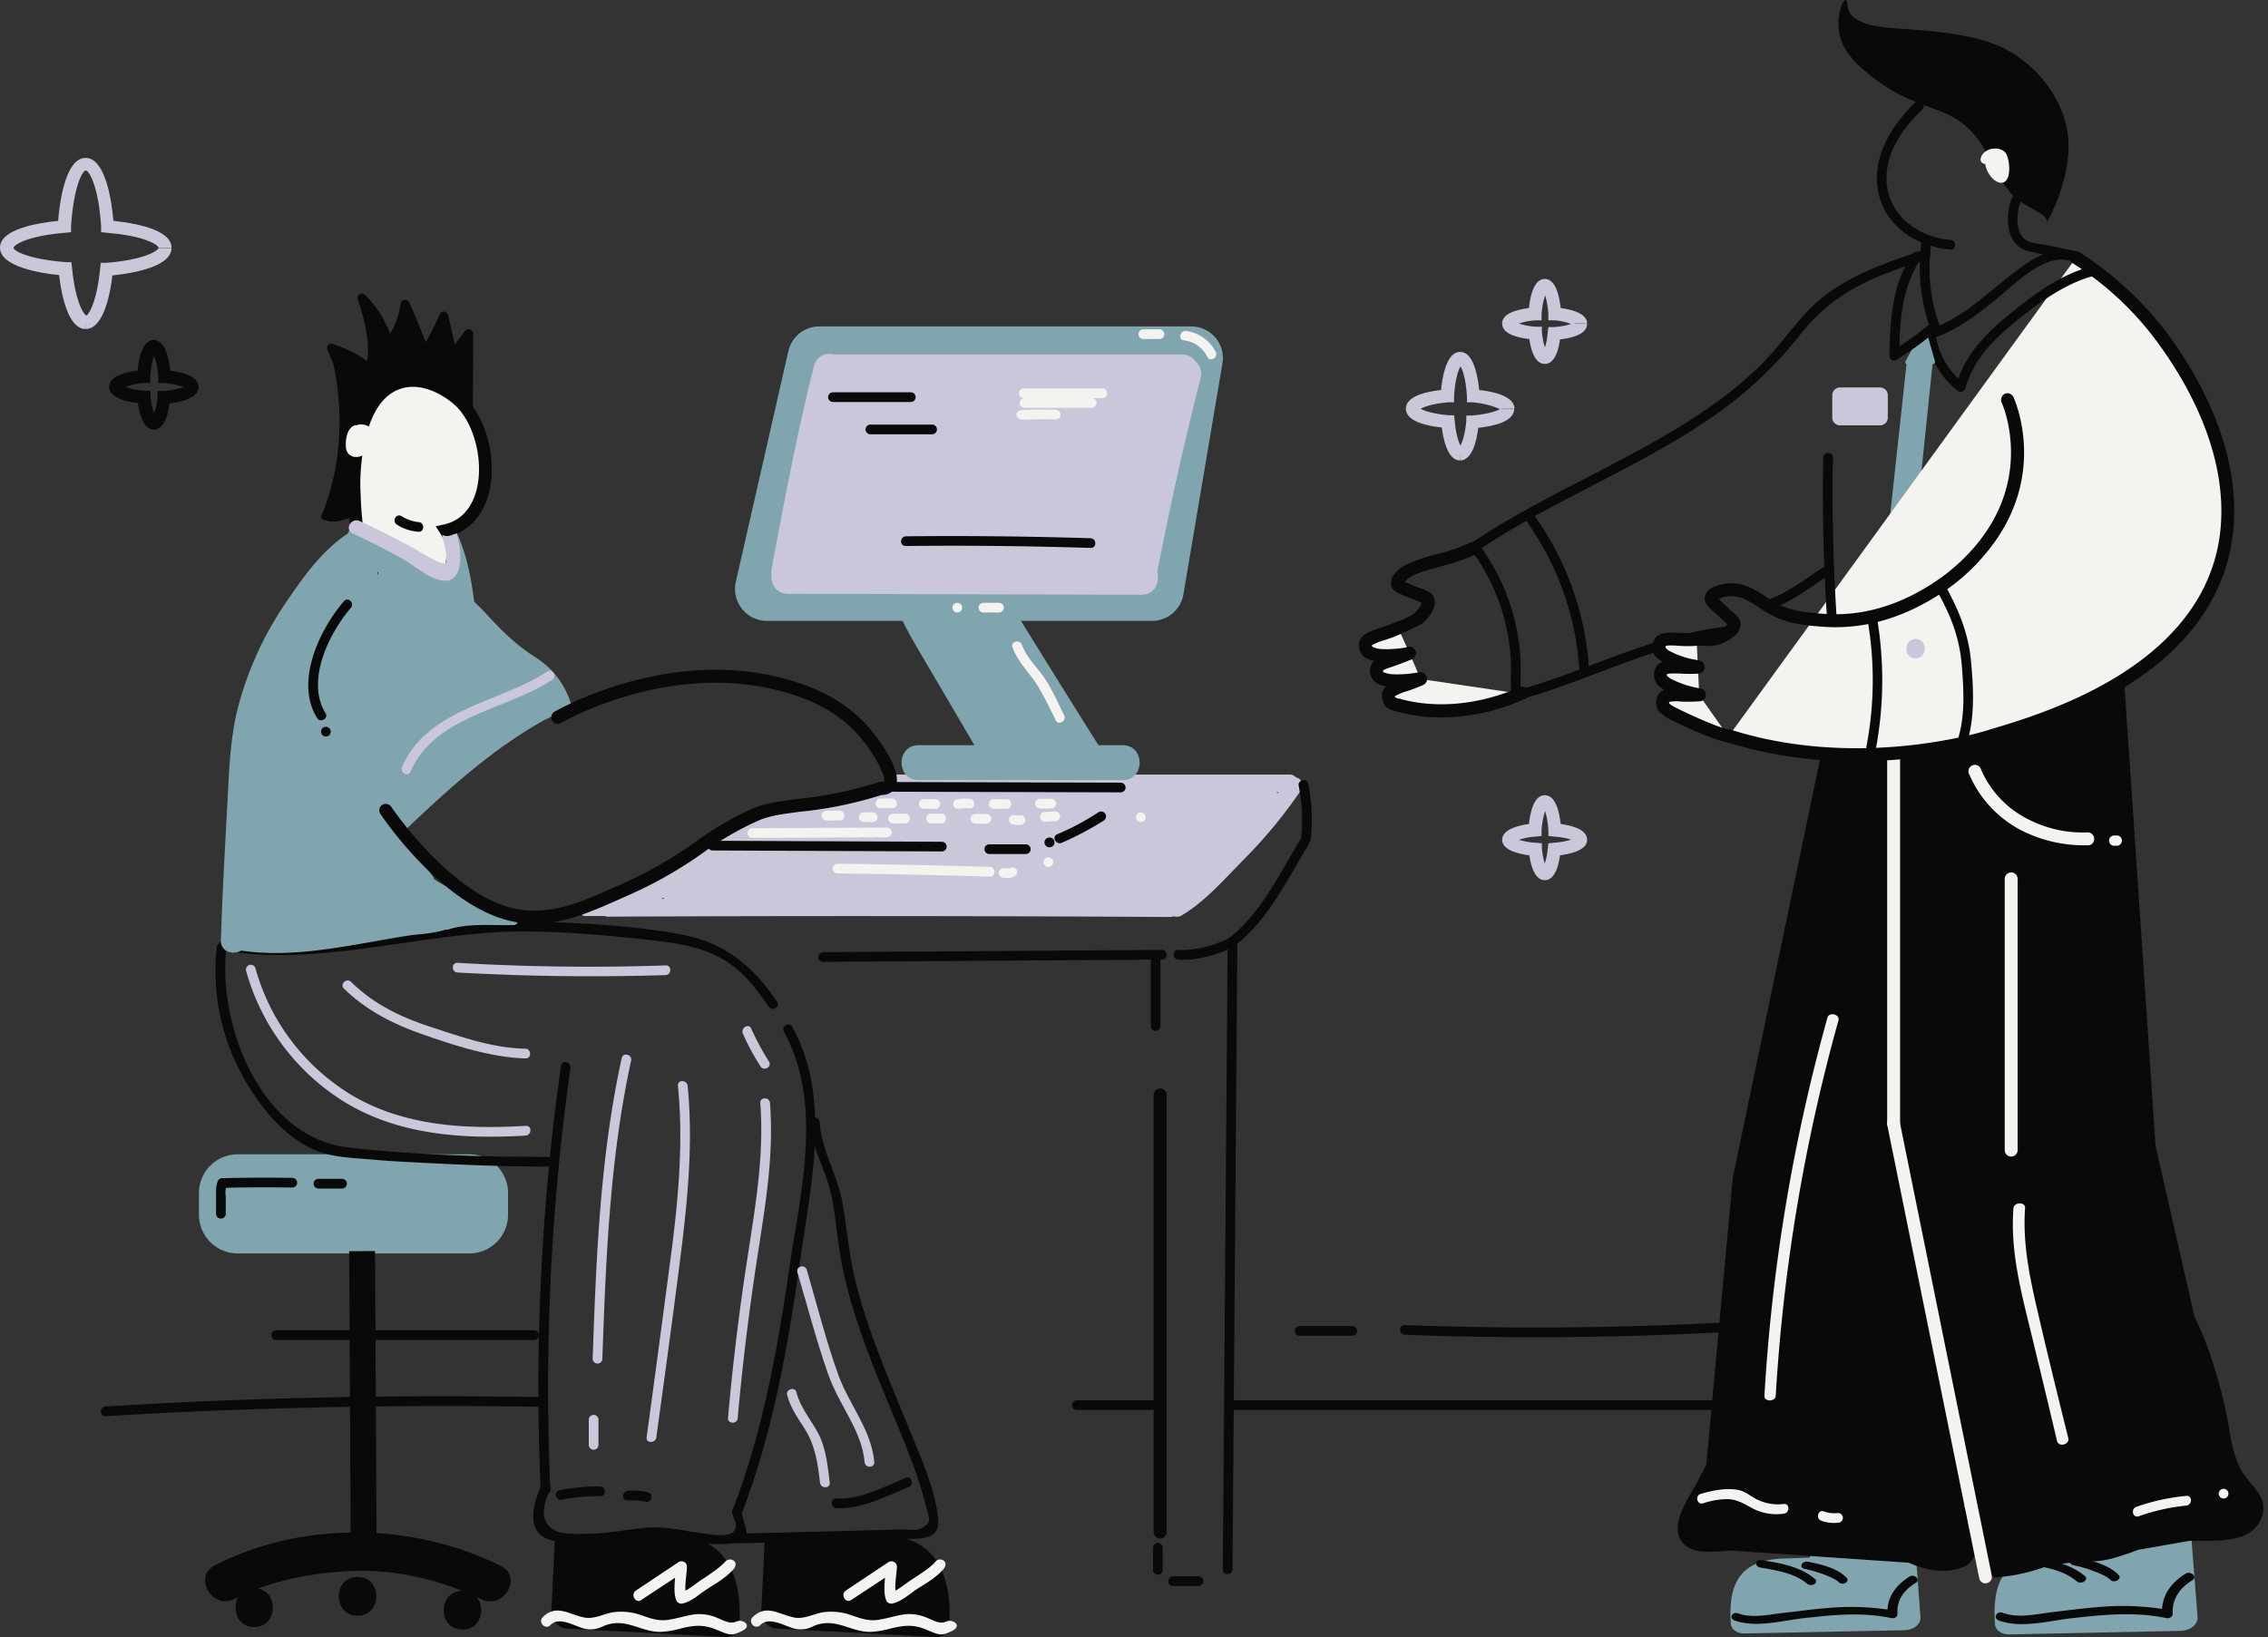
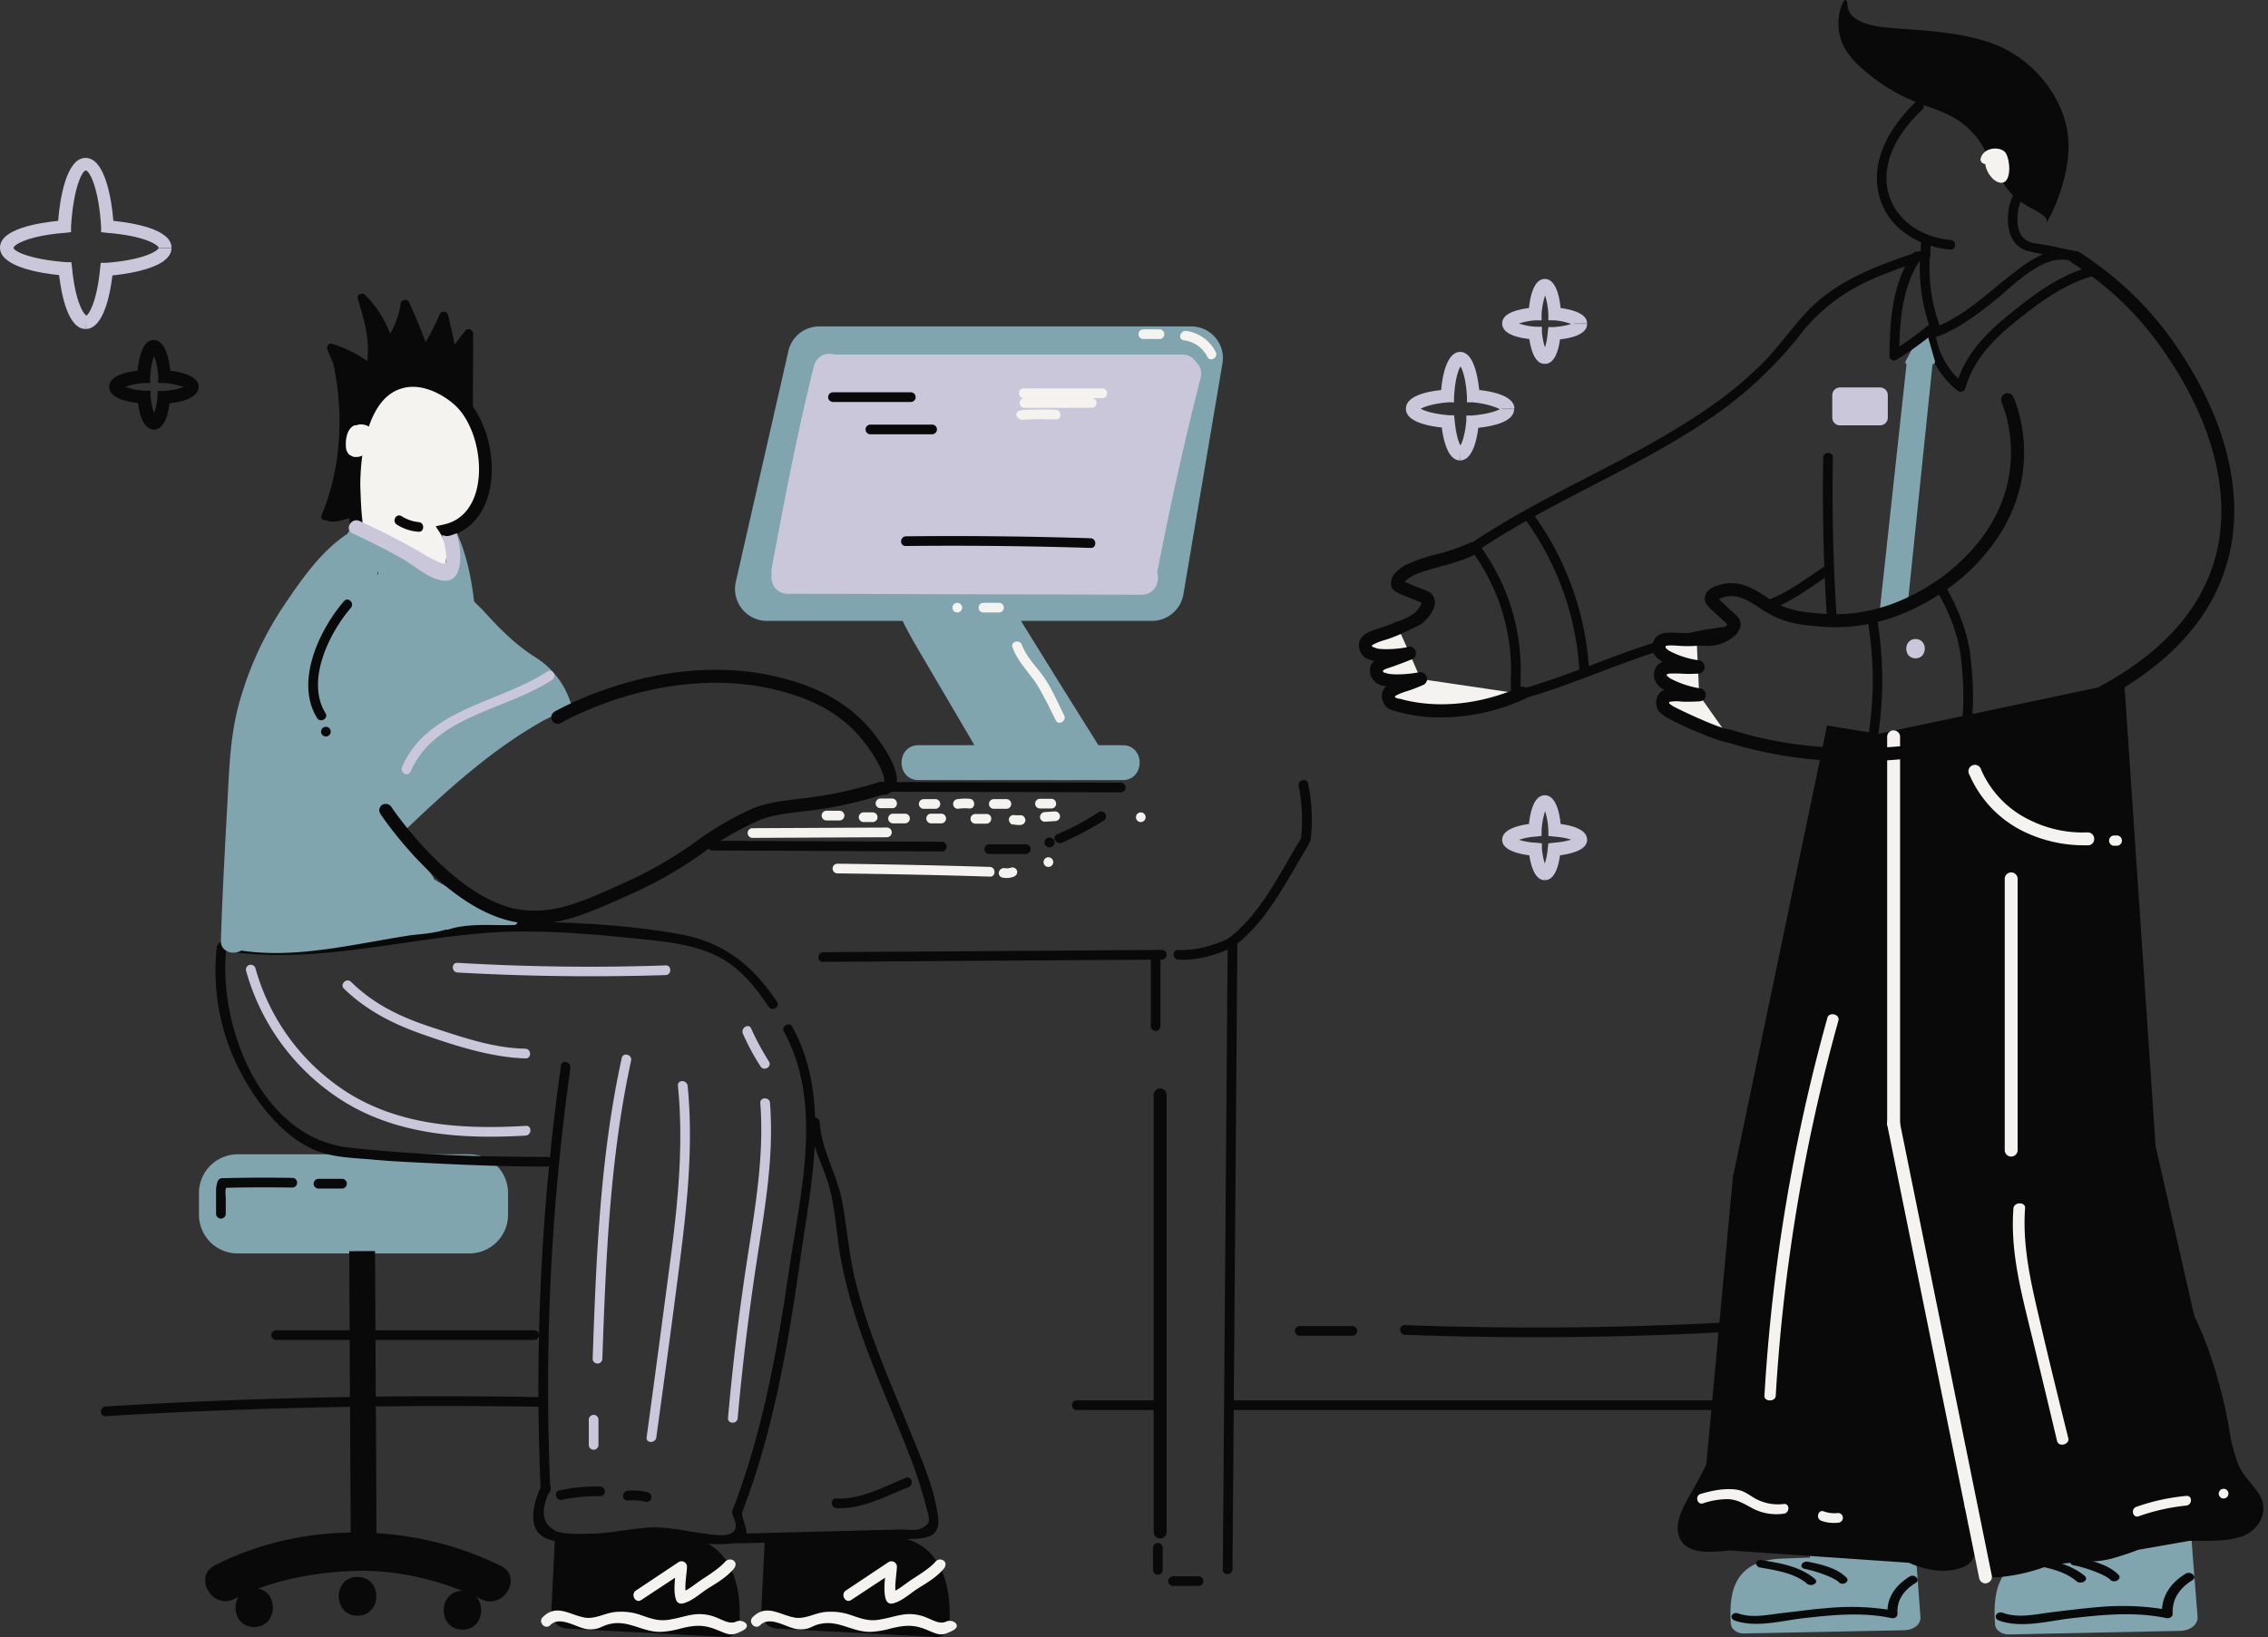
<svg xmlns="http://www.w3.org/2000/svg" width="277" height="200" fill="none">
  <rect width="100%" height="100%" fill="#333333" stroke="none" />
  <path d="M217.864 190.409l3.196-.118-.198-2.682 12.939-.276.197 2.721.552 7.495c.079.868-.789 1.578-1.933 1.618l-19.565.394c-.868.039-1.578-.473-1.657-1.144-.316-4.339.671-7.889 6.469-8.008z" fill="#80A5AE" />
  <path d="M212.302 197.115c1.775.631 3.787.118 5.641-.079s3.314-.434 4.971-.552a30.743 30.743 0 017.613.158c.079-1.578.986-2.959 2.682-4.024.592-.394 1.381.355.789.75-1.578.946-2.367 2.248-2.248 3.787 0 .394-.355.631-.829.512-3.589-.749-7.219-.355-10.769.04-2.603.315-5.72 1.183-8.284.276-.749-.276-.315-1.144.434-.868zm8.56-6.311c1.736.355 3.511.789 4.655 1.933.473.473-.474 1.065-.947.552-.473-.513-2.603-1.302-4.142-1.617-.789-.158-.355-1.026.434-.868zm-5.72-.197c2.407.355 4.813.828 6.509 2.288.552.473-.394 1.026-.947.592-1.459-1.263-3.629-1.618-5.68-1.973-.789-.118-.67-1.065.118-.907z" fill="#090909" />
  <path d="M250.566 189.936l3.432-.158-.237-2.84 13.806-.316.197 2.88.632 8.008c.078.946-.868 1.696-2.091 1.735l-20.867.434c-.947.04-1.736-.513-1.776-1.223-.355-4.654.711-8.402 6.904-8.52z" fill="#80A5AE" />
  <path d="M244.609 197.036c1.933.71 4.063.158 6.035-.079 1.973-.236 3.511-.434 5.326-.592a32.665 32.665 0 018.086.198c.119-1.696 1.065-3.195 2.88-4.3.631-.394 1.499.394.828.789-1.657 1.026-2.485 2.406-2.406 4.063.039.394-.355.671-.868.552-3.826-.789-7.692-.394-11.518.04-2.762.315-6.075 1.262-8.836.276-.75-.276-.316-1.223.473-.947zm9.152-6.706c1.854.355 3.747.829 4.97 2.052.513.512-.513 1.144-1.026.591-.512-.552-2.8-1.42-4.418-1.735-.828-.158-.355-1.065.474-.908zm-6.114-.236c2.603.433 5.128.907 6.982 2.445.552.513-.474 1.105-1.026.631-1.578-1.341-3.866-1.735-6.075-2.09-.828-.119-.71-1.105.119-.986z" fill="#090909" />
  <path d="M276.009 182.717c-.789-1.341-2.051-2.367-2.643-3.827a18.99 18.99 0 01-1.105-4.339 60.023 60.023 0 00-2.564-9.743 45.318 45.318 0 00-1.696-4.024l-4.733-20.788-3.827-56.685-30.058 6.351-6.233-1.026-11.439 54.871h-.04l-3.274 35.423-1.104 2.13c-.908 1.736-2.564 3.984-2.367 5.956.197 1.973 1.893 2.604 3.905 2.564.828 0 1.657-.078 2.446-.157l21.853 1.499c2.051.907 4.379 1.38 6.588.552 2.209-.828 1.735-3.669.552-5.365a1.217 1.217 0 00.355-1.183 1.342 1.342 0 00-.789-.75l.316-3.234 1.223 5.404c0 1.183 0 2.367.078 3.511a1.14 1.14 0 00.119 1.38c.276.986.907 1.539 2.367 1.46a22.136 22.136 0 006.114-1.381c.947-.158 1.893-.315 2.879-.394 1.618-.119 3.235-.079 4.852-.474a33.111 33.111 0 003.353-1.104l6.312-1.105c2.091 0 4.181.119 6.193-.473 2.012-.592 3.59-2.919 2.367-5.049z" fill="#090909" />
  <path d="M242.518 193.447a.783.783 0 01-.508-.173.783.783 0 01-.28-.458l-11.243-55.423a.79.79 0 01.631-.907.79.79 0 01.908.592l11.242 55.422a.79.79 0 01-.592.908l-.158.039z" fill="#F5F3F0" />
  <path d="M231.276 138.024a.79.79 0 01-.789-.789V90.017a.789.789 0 111.578 0v47.218a.79.79 0 01-.789.789zm23.313-34.753a16.883 16.883 0 01-7.455-1.696 13.807 13.807 0 01-6.588-6.903.796.796 0 01-.104-.659.787.787 0 01.773-.57.791.791 0 01.751.598 12.23 12.23 0 005.878 6.114 14.48 14.48 0 007.14 1.538.787.787 0 01.788.789.74.74 0 01-.205.556.755.755 0 01-.544.233h-.434zm-8.954 38.027a.788.788 0 01-.789-.789v-33.135a.788.788 0 011.347-.558.792.792 0 01.231.558v33.135a.79.79 0 01-.789.789zm.276 6.311c.079-.789 1.499-.789 1.42 0-.355 4.852.828 9.586 1.933 14.319 1.104 4.734 2.209 9.191 3.353 13.807.158.749-1.184 1.104-1.381.315a1931.421 1931.421 0 00-3.511-14.595c-1.183-4.852-2.169-9.152-1.814-13.846zm12.465-45.521a.623.623 0 01.543.113.632.632 0 01-.543 1.11.626.626 0 01-.788-.612.632.632 0 01.788-.611zm-35.186 22.248c.197-.75 1.577-.434 1.341.355a218.685 218.685 0 00-7.653 45.837c-.039.749-1.42.749-1.381 0a219.514 219.514 0 017.693-46.192zM54.436 64.811c6.43-1.42 5.839-11.795 1.776-15.74-1.657-1.617-4.695-3.194-7.495-2.327-5.799 1.815-5.523 12.623-5.483 13.097.157 3.905.394 8.796 3.59 11.676.788.75 2.603 2.209 4.536 2.209 1.932 0 5.601-5.01 3.076-8.915z" fill="#F5F3F0" />
  <path d="M51.36 74.476c-2.012 0-3.866-1.263-5.05-2.367-3.51-3.156-3.708-8.402-3.865-12.228 0-.513-.355-11.874 6.035-13.886 2.998-.946 6.312.592 8.284 2.525 2.761 2.682 4.023 7.968 2.88 11.992-.671 2.327-2.091 3.984-4.063 4.773a7.061 7.061 0 01-.513 6.193c-.986 1.814-2.446 2.998-3.708 2.998zm-.947-27.218a4.538 4.538 0 00-1.46.236c-5.285 1.657-4.97 12.19-4.93 12.308.118 3.55.315 8.402 3.313 11.163 1.42 1.262 2.84 1.972 4.024 1.972.473 0 1.538-.71 2.367-2.209.473-.907 1.498-3.274.078-5.522l-.591-.907 1.065-.237c2.406-.552 3.432-2.485 3.865-3.984.987-3.472-.118-8.166-2.445-10.454-1.341-1.262-3.353-2.366-5.286-2.366z" fill="#090909" />
  <path d="M57.316 141.022H29.033a4.733 4.733 0 00-4.734 4.734v2.646a4.733 4.733 0 004.734 4.734h28.283a4.733 4.733 0 004.734-4.734v-2.646a4.733 4.733 0 00-4.734-4.734z" fill="#80A5AE" />
  <path d="M26.43 116.17a26.47 26.47 0 002.8 14.517c2.012 3.944 5.483 8.56 9.862 10.059 2.09.71 4.536.749 6.706.946 2.17.198 4.812.316 7.218.434 4.616.237 9.231.395 13.846.395a.592.592 0 000-1.184c-8.086 0-16.252-.236-24.299-1.144-10.611-1.223-15.857-14.634-14.95-24.023.04-.749-1.144-.749-1.184 0z" fill="#090909" />
  <path d="M94.909 122.403c-2.88-4.339-6.39-7.218-11.558-8.205-5.799-1.104-11.992-1.459-17.87-1.578-12.543-.157-24.93 4.379-37.474 2.446-.75-.118-1.065 1.026-.315 1.144 11.44 1.736 22.563-1.893 33.924-2.367 5.877-.197 11.794.355 17.633.986 2.919.316 5.917.711 8.56 2.091 2.642 1.381 4.457 3.669 6.074 6.075.395.631 1.42.039 1.026-.592z" fill="#090909" />
  <path d="M27.573 116.092c.04-.04.04-.079 0-.04-.04.04 0 .04.04-.039s.079 0-.04.039a.579.579 0 00.359-.279.591.591 0 00-.223-.809.61.61 0 00-.22-.073.62.62 0 00-.231.017 1.18 1.18 0 00-.71.592.593.593 0 00.197.789.63.63 0 00.828-.197zM57.79 40.71a.552.552 0 00-.987-.277l-1.262 1.657-.828-3.669a.552.552 0 00-1.026 0 30.216 30.216 0 01-1.696 3.393 76.47 76.47 0 00-2.051-4.931.551.551 0 00-.986.118 10.533 10.533 0 01-1.302 3.787 13.095 13.095 0 00-3.077-4.773c-.355-.355-1.065 0-.868.513.75 2.485 1.5 4.97 1.144 7.574a15.859 15.859 0 00-4.26-2.091c-.474-.158-.75.355-.592.75.158.394.473 1.104.71 1.656 1.302 6.115.986 12.702-1.42 18.5-.197.435.197.671.552.632l.158.079c.986.355 2.327-.276 3.274-.513a.516.516 0 10-.118-1.026h-.79a.393.393 0 00.316-.473.434.434 0 00.355-.434v-.236a.474.474 0 00-.433-.513 8.914 8.914 0 01-.04-1.026c.359-.92.636-1.87.828-2.84a.592.592 0 00-.71-.631c.04-.631.119-1.223.198-1.854.276.276.907.157.867-.355a24.415 24.415 0 00-.236-2.446.592.592 0 00.315-.473.513.513 0 00.79-.553c-.08-.355-.119-.67-.198-.986a.632.632 0 00.592-.236c.315-.513 1.065-1.263 1.42-2.012a11.914 11.914 0 015.64-.395c1.934.316 2.96 1.223 4.34 2.486a.434.434 0 00.276.118v.947a.552.552 0 001.065 0l.04-9.468z" fill="#090909" />
  <path d="M45.64 53.292c0-1.223-1.144-1.617-2.17-1.38-1.025.236-1.301 1.656-1.222 2.642a1.34 1.34 0 00.67 1.184c.44.15.922.122 1.341-.08.868-.433.553-1.853.237-2.602a.552.552 0 00-.395-.395c-.946-.158-1.183 1.262-1.183 1.972s1.144.75 1.184 0a2.289 2.289 0 01.118-.75c.04-.078.158-.315.079-.236l-.553.158h.04l-.434-.434c.097.257.176.52.237.789 0 .158.04.276.04.434 0 .158.117 0 .039.04-.08.039-.237 0-.237-.198 0-.197-.04-1.104.197-1.341.237-.237.828-.158.828.197s1.144.75 1.184 0z" fill="#F5F3F0" />
  <path d="M69.663 85.757a10.177 10.177 0 00-4.379-5.522c-2.446-1.578-4.26-3.432-6.233-5.602l-1.143-1.144c-.355-2.88-.908-5.72-2.091-8.323-.276-.631-1.184-.079-.907.552.424.956.767 1.946 1.025 2.959a.67.67 0 00-.513.118c-.236.118-.552.631-.315.631a.552.552 0 00-.513.553l.118.828c-3.155-2.367-6.666-4.26-10.059-6.311-.946-.592-1.814-.08-2.209.71-3.234 2.13-5.601 5.561-7.731 8.717a41.104 41.104 0 00-5.562 12.19c-1.183 4.378-1.183 9.033-1.46 13.49-.276 5.089-.552 10.177-.71 15.266-.079 1.42 1.5 1.854 2.485 1.262 6.746 1.026 13.886-.828 20.592-1.854 1.183-.158 2.958-.236 4.378-.71h.316c2.406-.828 5.404-.473 7.929-.552a.523.523 0 00.38-.108.531.531 0 00.192-.346.512.512 0 00-.262-.51.52.52 0 00-.192-.062c-1.42-.552-2.998-.591-4.3-1.38-.63-.355-1.38-.947-2.17-1.223a5.117 5.117 0 00-1.577-.986 13.464 13.464 0 01-1.736-.987l-.118-.276a9.306 9.306 0 00-.75-.986l-3.195-4.221c5.483-5.246 11.085-10.414 17.751-14.082h.04l.63-.316c1.105.553 2.802-.276 2.289-1.775zm-23.55-15.739c-.079-.237.118-.158.04.118-.08.276-.04-.079-.04-.118z" fill="#80A5AE" />
  <path d="M66.823 82.05c-5.838 3.826-14.596 4.496-17.712 11.636-.316.71.71 1.302 1.026.592 2.998-6.864 11.636-7.495 17.277-11.203.671-.434.08-1.46-.591-1.026zM54.082 65.758c.157.394.67 2.682.315 3.037-.355.355-2.919-1.262-3.471-1.578a91.68 91.68 0 00-6.982-3.55c-1.026-.513-1.933 1.026-.868 1.499 2.012.947 4.023 1.933 5.956 3.037 1.933 1.105 3.353 2.525 5.05 2.722 2.76.355 2.248-4.102 1.696-5.64-.552-1.54-2.09-.632-1.696.473z" fill="#CBC7DB" />
  <path d="M54.042 65.363a1.3 1.3 0 001.026.04c.321-.102.638-.22.946-.356a.63.63 0 00.198-.828.592.592 0 00-.829-.197c-.3.173-.64.268-.986.276l.276.079h-.04a.592.592 0 00-.788.236.552.552 0 00.197.79v-.04zm-5.562-1.262a5.68 5.68 0 002.643.868c.75.04.75-1.144 0-1.183a4.734 4.734 0 01-2.051-.71c-.67-.434-1.263.591-.592 1.025zm-6.47 9.349c-2.997 3.471-6.035 9.861-3.273 14.28.394.63 1.42.039 1.025-.592-2.445-3.945.434-9.783 3.077-12.86.513-.592-.315-1.42-.828-.828zm-2.208 16.528a.591.591 0 100-1.183.591.591 0 000 1.183zm4.378-38.539c.276-.868 1.065-1.5 1.42-2.288.355-.79.237-.829.631-1.144.395-.316.71-.434 1.065-.71.355-.276-.276-1.341-.867-.828-.592.512-.829.473-1.184.788-.285.335-.5.724-.631 1.144-.394.986-1.223 1.697-1.578 2.722-.355 1.026.907 1.026 1.144.316zm-1.656 11.242a.592.592 0 100-1.184.592.592 0 000 1.184zm.078-5.878a.592.592 0 100-1.183.592.592 0 000 1.183z" fill="#090909" />
-   <path d="M158.3 94.988a.996.996 0 00-.75-.355h-47.928a1.023 1.023 0 00-1.022.861c-.026.16-.014.325.036.48-1.578.631-3.155 1.262-4.773 1.815-4.023.907-8.244 1.025-12.11 2.524a36.646 36.646 0 00-7.929 4.3c-.946.71-1.42 1.696-2.406 2.288l-.552.276c-.947.434-1.854.671-2.683 1.381-.705.24-1.431.411-2.17.512a.831.831 0 00-.749.75H74.16a1.027 1.027 0 00-1.026 1.025H71.36a.554.554 0 000 1.066h2.485l.316.078c22.905-.105 45.824-.092 68.755.04l.474-.079c.288.089.6.061.868-.079 2.327-1.341 4.339-3.432 6.272-5.444l.118-.118 1.381-1.42a58.902 58.902 0 006.903-8.402.995.995 0 00.153-.448.998.998 0 00-.357-.847.985.985 0 00-.427-.204zM80.787 109.82l.276-.158c0 .079 0 .118.04.158h-.316zm75.225-12.9l-.079-.157h.197l-.118.158z" fill="#CBC7DB" />
  <path d="M65.284 112.857l-1.34-.079c-8.719-.789-16.608-12.031-17.476-13.333a.789.789 0 01.197-1.104.828.828 0 011.105.197c.316.513 8.205 11.952 16.33 12.662 3.946.355 7.14-1.065 12.427-3.471a50.128 50.128 0 008.441-4.892 38.054 38.054 0 016.864-4.023c1.657-.71 3.55-.947 5.72-1.223a48.842 48.842 0 009.704-2.012l.355-.079h.355c.276-.394-.789-2.919-2.88-5.404-3.432-4.102-8.402-5.325-10.256-5.799-12.505-3.076-24.141 2.801-26.311 4.024a.788.788 0 01-1.105-.316.828.828 0 01.316-1.065c2.288-1.262 14.398-7.416 27.494-4.181 1.973.513 7.337 1.854 11.085 6.35.473.553 4.497 5.445 2.84 7.417a1.896 1.896 0 01-1.42.592h-.039a48.843 48.843 0 01-9.941 2.05c-2.13.277-3.826.474-5.246 1.145a35.868 35.868 0 00-6.627 3.866 51.126 51.126 0 01-8.718 5.009c-4.931 2.209-8.126 3.669-11.874 3.669zM27.14 145.124a209.1 209.1 0 018.56-.039.591.591 0 100-1.183c-2.84-.04-5.681-.04-8.56.039a.591.591 0 100 1.183zm11.754.079h2.88a.591.591 0 100-1.183h-2.88a.591.591 0 100 1.183z" fill="#090909" />
  <path d="M26.745 144.217c-.395.473-.355 1.065-.355 1.657v2.366a.593.593 0 101.183 0v-1.775c0-.512-.158-1.223.197-1.656.355-.434-.591-1.223-1.025-.592zm19.06 8.626l-3.156.017.19 36.16 3.155-.016-.19-36.161z" fill="#090909" />
  <path d="M44.417 188.595a.592.592 0 10-.002-1.185.592.592 0 00.002 1.185z" fill="#090909" />
  <path d="M28.638 195.34c4.497-2.327 10.177-3.353 15.227-3.432 5.049-.079 10.492 1.302 14.91 3.472 2.722 1.341 5.129-2.722 2.407-4.063-10.69-5.326-24.22-5.562-34.95-.079-2.682 1.38-.316 5.483 2.406 4.102z" fill="#090909" />
  <path d="M31.045 198.772c3.037 0 3.037-4.733 0-4.733-3.038 0-3.038 4.733 0 4.733zm25.443.315c3.037 0 3.037-4.733 0-4.733-3.038 0-3.077 4.733 0 4.733zm-12.821-1.695c3.038 0 3.077-4.734 0-4.734s-3.037 4.734 0 4.734zm52.07-71.36c4.813 8.718 2.051 19.605.67 28.875-1.459 10.059-3.273 20.079-6.942 29.625-.276.71.868 1.025 1.144.315 3.945-10.216 5.72-21.025 7.258-31.833 1.302-9.034 3.55-19.132-1.104-27.574-.355-.67-1.381-.078-1.026.592zm-28.52 55.975a281.202 281.202 0 012.446-51.517c.118-.75-1.025-1.065-1.144-.316a281.177 281.177 0 00-2.485 51.833c.04.75 1.223.75 1.183 0z" fill="#090909" />
  <path d="M66.152 181.455c-.907 1.854-1.972 5.364.513 6.469 2.485 1.104 7.219.631 10.256.158a20.664 20.664 0 016.43.039c1.657.276 3.353.631 5.05.513.788-.04 2.05-.04 2.603-.671.552-.631-.356-2.209-.395-3.274a.591.591 0 00-1.183 0c.04.592.394 1.065.434 1.618.118 1.775-2.88 1.183-4.024 1.025-2.17-.276-4.34-.828-6.548-.71-2.21.118-4.694.71-7.14.75-1.144 0-3.274.157-4.3-.355-2.09-1.066-1.499-3.235-.67-4.971.355-.67-.67-1.301-1.026-.591z" fill="#090909" />
  <path d="M67.77 188.043l-.434 8.757a2.051 2.051 0 001.933 2.169l19.368 1.026a1.579 1.579 0 001.657-1.42c.394-5.68-1.46-10.572-7.22-10.887l-15.305.355z" fill="#090909" />
  <path d="M67.217 198.535c1.223-1.223 3.314.434 4.616.513 1.301.079 1.578-.355 2.445-.592 2.446-.67 4.142.986 6.47.907a10.977 10.977 0 002.485-.433c1.656-.395 2.721-.474 4.339.197 1.617.67 1.775.749 3.077.118 1.301-.631.079-1.499-.71-1.144-.79.355-1.42-.079-2.407-.473a5.365 5.365 0 00-2.721-.395c-.947.119-1.854.434-2.801.592-1.618.355-2.643-.158-4.103-.631a7.307 7.307 0 00-2.919-.237c-1.183.158-2.327.868-3.55.671-1.933-.355-3.471-1.736-5.167-.04-.592.631.355 1.578.946.947zm11.124-3.076l5.207-3.432-.986-.592c-.04 1.144-.394 2.841 0 3.984a.668.668 0 00.828.474c1.105-.237 2.17-1.262 3.117-1.854.946-.592 2.17-1.302 3.037-2.288.868-.986-.394-1.617-.986-.947-.592.671-1.736 1.46-2.722 2.091-.986.631-1.893 1.499-2.8 1.696l.828.473c-.355-.986 0-2.603.04-3.629a.67.67 0 00-1.026-.591l-5.207 3.471c-.71.473-.04 1.657.67 1.144z" fill="#F5F3F0" />
  <path d="M73.095 176.524v-3.077a.59.59 0 00-.592-.592.592.592 0 00-.592.592v3.077a.59.59 0 101.184 0zm-43.037-57.908a27.494 27.494 0 0011.4 15.621c6.746 4.418 14.911 4.97 22.761 4.497.75-.079.75-1.263 0-1.184-7.455.434-15.187.04-21.695-4.023A26.35 26.35 0 0131.202 118.3a.595.595 0 00-.73-.414.593.593 0 00-.414.73zm11.952 2.17c2.762 2.682 6.036 4.339 9.665 5.601 3.63 1.262 8.205 2.801 12.505 2.919.75.04.75-1.144 0-1.183-3.984-.079-7.771-1.42-11.519-2.643-3.747-1.223-7.021-2.801-9.782-5.523-.553-.552-1.42.316-.868.829zm13.886-1.973c8.442.474 16.91.579 25.404.316.75-.04.75-1.223 0-1.184a272.51 272.51 0 01-25.404-.315c-.789-.04-.789 1.144 0 1.183zm34.831 7.456a28.144 28.144 0 002.17 4.024c.394.631 1.42.039 1.026-.592a33.07 33.07 0 01-2.17-4.024c-.276-.71-1.302-.118-1.026.592zm2.131 8.481c.513 6.667-.71 13.215-1.697 19.763a298.273 298.273 0 00-2.248 18.737c-.04.75 1.144.75 1.184 0a309.583 309.583 0 012.445-19.96c1.026-6.627 1.972-12.307 1.5-18.54-.04-.749-1.224-.749-1.184 0zm-10.059-2.09c.71 7.179 0 14.319-.947 21.459-.947 7.139-1.894 14.319-2.88 21.498-.079.749 1.105.71 1.184 0 .986-7.179 1.972-14.359 2.88-21.498.907-7.14 1.656-14.28.946-21.459-.079-.75-1.262-.789-1.183 0zm-6.864-3.393c-2.643 12.031-3.116 24.378-3.55 36.685a.593.593 0 101.183 0c.434-12.189.907-24.417 3.51-36.37.159-.749-.985-1.065-1.143-.315z" fill="#CBC7DB" />
  <path d="M98.932 137.117c.158 2.84 1.618 5.246 2.367 7.968.75 2.722.868 5.917 1.42 8.836 1.105 5.956 3.353 11.676 5.681 17.278 1.144 2.761 2.327 5.562 3.353 8.402a55.167 55.167 0 011.38 4.536c.395 1.539.71 1.972-.749 2.643-.553.276-1.696.039-2.328.079l-19.96.513a.591.591 0 100 1.183c7.18-.197 14.319-.315 21.499-.552 2.051-.079 3.274-.513 2.958-2.761-.434-3.353-1.854-6.627-3.116-9.704-2.485-6.193-5.286-12.308-6.903-18.816-.829-3.235-1.065-6.549-1.657-9.862-.592-3.314-2.564-6.351-2.761-9.743-.079-.789-1.263-.789-1.184 0z" fill="#090909" />
-   <path d="M97.394 155.459c1.223 4.103 2.288 8.245 3.708 12.308 1.42 4.063 4.142 6.942 4.497 10.847.039.75 1.223.789 1.183 0-.355-3.905-2.998-6.903-4.339-10.492-1.538-4.221-2.643-8.679-3.905-12.978-.237-.75-1.38-.434-1.144.315zm-1.262 14.951c.394 1.578 1.301 2.801 2.17 4.181 1.261 2.012 1.577 4.182 1.853 6.548.079.75 1.262.75 1.184 0-.237-1.854-.395-3.747-1.144-5.483-.75-1.735-2.407-3.471-2.92-5.562-.157-.71-1.301-.394-1.143.316z" fill="#CBC7DB" />
  <path d="M68.637 183.23a20.442 20.442 0 014.655-.434.591.591 0 100-1.183 20.756 20.756 0 00-4.97.473c-.75.158-.434 1.302.315 1.144zm8.047.079a7.737 7.737 0 012.13.158.591.591 0 00.73-.414.594.594 0 00-.414-.73 7.248 7.248 0 00-2.446-.197c-.75.079-.788 1.262 0 1.183zm25.483.947c3.037.157 6.035-1.46 8.796-2.565.711-.276.395-1.42-.315-1.143-2.643 1.065-5.562 2.682-8.481 2.524-.789-.039-.75 1.144 0 1.184zm-8.757 3.787l-.434 8.757a2.05 2.05 0 001.933 2.169l19.368 1.026a1.544 1.544 0 001.496-.839c.091-.181.146-.379.161-.581.394-5.68-1.46-10.572-7.219-10.887l-15.305.355z" fill="#090909" />
  <path d="M92.858 198.535c1.262-1.223 3.313.434 4.654.513 1.342.079 1.539-.355 2.407-.592 2.445-.67 4.142.986 6.469.907a10.978 10.978 0 002.485-.433c1.696-.395 2.761-.474 4.339.197 1.578.67 1.775.749 3.077.118s.079-1.499-.71-1.144c-.789.355-1.42-.079-2.406-.473a5.28 5.28 0 00-2.722-.395c-.947.119-1.854.434-2.801.592-1.617.355-2.603-.158-4.102-.631a7.306 7.306 0 00-2.919-.237c-1.184.158-2.328.868-3.55.671-1.933-.355-3.472-1.736-5.168-.04-.592.631.355 1.578.947.947zm11.123-3.076l5.207-3.432-.986-.592c-.039 1.144-.394 2.841 0 3.984a.674.674 0 00.829.474c1.104-.237 2.169-1.262 3.116-1.854.947-.592 2.169-1.302 3.037-2.288.868-.986-.394-1.617-.946-.947-.553.671-1.776 1.46-2.762 2.091-.986.631-1.893 1.499-2.8 1.696l.828.473c-.355-.986 0-2.603.039-3.629a.661.661 0 00-.335-.604.678.678 0 00-.69.013l-5.207 3.471c-.71.473-.04 1.657.67 1.144z" fill="#F5F3F0" />
  <path d="M137.117 91.043h-2.959a2199.208 2199.208 0 01-10.335-16.607 2.01 2.01 0 00-2.485-.868c-.75-.197-1.538-.039-2.288.04l-3.866.355c-.319.025-.628.12-.907.276-.513-.986-1.183-2.367-1.262-3.037-.316-2.683-4.616-2.722-4.3 0 .316 2.722 2.051 5.798 3.511 8.284l6.785 11.557h-6.825c-2.761 0-2.761 4.26 0 4.26h24.931c2.761 0 2.761-4.26 0-4.26z" fill="#80A5AE" />
  <path d="M140.706 75.856h-47.06a3.905 3.905 0 01-3.786-4.734l6.43-28.244a3.866 3.866 0 013.786-2.998h45.404a3.865 3.865 0 013.826 4.497l-4.773 28.244a3.906 3.906 0 01-3.827 3.235z" fill="#80A5AE" />
  <path d="M146.071 44.22a1.93 1.93 0 00-1.696-.908H101.97c-1.026-.276-2.21.08-2.564 1.42-2.052 8.205-3.63 16.49-5.168 24.773a1.5 1.5 0 000 .592c-.158 1.183.513 2.445 2.012 2.445l43.115.119c1.657 0 2.328-1.5 1.973-2.762 1.538-7.928 3.274-15.818 5.285-23.668a1.932 1.932 0 00-.552-2.011z" fill="#CBC7DB" />
  <path d="M101.733 49.111h9.507a.59.59 0 100-1.183h-9.507a.59.59 0 000 1.183zm4.616 3.945h7.494a.593.593 0 00.419-1.01.593.593 0 00-.419-.173h-7.494a.593.593 0 100 1.183zm4.299 13.649c7.495-.08 15.029 0 22.564.236.749.04.749-1.144 0-1.183a538.605 538.605 0 00-22.564-.237c-.789.04-.789 1.223 0 1.184zm-10.098 50.807l41.3-.277a.593.593 0 100-1.183l-41.3.276c-.79.04-.79 1.223 0 1.184zm58.065-21.499a21.48 21.48 0 01.276 6.549c-.078.749 1.105.749 1.184 0a21.13 21.13 0 00-.316-6.864c-.158-.71-1.302-.395-1.144.315z" fill="#090909" />
  <path d="M158.773 102.64c-2.485 4.063-4.892 9.192-8.836 12.071-.631.434-.04 1.46.592 1.026 4.181-2.998 6.666-8.245 9.27-12.505a.576.576 0 00.058-.449.59.59 0 00-1.084-.143z" fill="#090909" />
  <path d="M143.901 117.236c2.17.157 4.695-.553 6.627-1.499.671-.355.079-1.381-.591-1.026-1.736.828-4.063 1.46-6.036 1.341-.749-.039-.749 1.144 0 1.184z" fill="#090909" />
  <path d="M91.871 102.365l16.45-.079a.591.591 0 000-1.184l-16.45.079a.593.593 0 000 1.184zm15.661-3.63h1.42c.789.04.789-1.144 0-1.183h-1.42a.631.631 0 00-.592.592.591.591 0 00.592.591zm5.286.079h1.38a.593.593 0 100-1.183h-1.38a.593.593 0 00-.419 1.01.593.593 0 00.419.173zm4.181 0a5.72 5.72 0 011.42-.04c.749.04.749-1.144 0-1.183a5.716 5.716 0 00-1.42.04.589.589 0 00-.592.591.592.592 0 00.592.592zm4.378 0h1.539a.59.59 0 100-1.183h-1.539a.591.591 0 000 1.183zm-20.433 1.42h1.618a.592.592 0 000-1.183h-1.618a.591.591 0 000 1.183zm4.536.197h1.105a.59.59 0 00.418-1.01.59.59 0 00-.418-.173h-1.105a.59.59 0 100 1.183zm3.59.158h1.46a.59.59 0 00.418-1.01.59.59 0 00-.418-.173h-1.46a.59.59 0 100 1.183zm4.655 0h1.183a.593.593 0 100-1.183h-1.183a.59.59 0 100 1.183zm5.404.04h1.341a.594.594 0 00.592-.592.546.546 0 00-.16-.432.548.548 0 00-.432-.16h-1.341a.591.591 0 000 1.184zm4.537.079c.324.067.655.093.986.079a.634.634 0 00.591-.592c-.039-.316-.276-.631-.591-.592h-.671a.592.592 0 00-.749.395.672.672 0 00.434.749v-.039z" fill="#F5F3F0" />
  <path d="M232.972 74.042l-1.42.079-1.933.118 3.274-30.137 3.195-.197-3.116 30.137z" fill="#80A5AE" />
  <path d="M127.018 98.775h1.381a.589.589 0 00.592-.592.592.592 0 00-.592-.592h-1.381a.592.592 0 000 1.184zm.592 1.617l1.263-.079a.592.592 0 00.591-.591.629.629 0 00-.591-.592l-1.263.079a.63.63 0 00-.591.591.592.592 0 00.591.592zM116.92 74.83a.589.589 0 00.592-.592.592.592 0 10-.592.592zm3.195 0h1.894a.59.59 0 100-1.183h-1.894a.591.591 0 000 1.183zm3.55 4.26c.553 1.5 1.539 2.565 2.486 3.827.946 1.262 1.933 3.353 2.8 5.089.316.67 1.342.079 1.026-.592-.75-1.499-1.42-3.077-2.327-4.457-.908-1.381-2.249-2.564-2.841-4.182-.276-.71-1.42-.394-1.144.316zm20.907-37.513a3.667 3.667 0 012.88 2.012c.355.71 1.38.079 1.025-.592a4.773 4.773 0 00-3.589-2.564c-.75-.118-1.065 1.026-.316 1.144zm-4.93-.158h1.972a.59.59 0 100-1.183h-1.972a.593.593 0 00-.419 1.01.593.593 0 00.419.173zm-.316 59.012a.59.59 0 00.418-1.01.59.59 0 10-.418 1.01zm-11.282 5.483a.589.589 0 00.592-.591.594.594 0 00-1.01-.419.594.594 0 000 .837.59.59 0 00.418.173zm-25.719.789c6.193.079 12.386.198 18.579.395.749.039.749-1.144 0-1.184a975.763 975.763 0 00-18.579-.394.593.593 0 100 1.183zm20.118.513c.461.1.942.058 1.38-.118a.593.593 0 00.395-.71.592.592 0 00-.71-.394 1.62 1.62 0 01-.75.079.63.63 0 00-.771.666.556.556 0 00.456.477zm2.603-58.578h9.586a.591.591 0 000-1.183h-9.586a.59.59 0 100 1.183z" fill="#F5F3F0" />
  <path d="M125.125 49.822h8.205a.591.591 0 000-1.184h-8.205a.589.589 0 00-.592.592.592.592 0 00.592.592zm-.197 1.458a45.593 45.593 0 014.023-.039c.75.04.75-1.144 0-1.183a45.593 45.593 0 00-4.023.04c-1.342.078-.75 1.222 0 1.183z" fill="#F5F3F0" />
  <path d="M108.833 96.723l28.047.079a.59.59 0 100-1.184l-28.047-.078a.59.59 0 100 1.183zm-21.813 7.18l28.007.118a.59.59 0 100-1.183l-28.008-.119a.592.592 0 000 1.184zm33.805.433h4.418a.593.593 0 100-1.183h-4.418a.59.59 0 100 1.183zm8.876-1.38a37.654 37.654 0 005.128-2.722.603.603 0 00-.631-1.025 31.596 31.596 0 01-5.089 2.721c-.71.316-.118 1.341.592 1.026z" fill="#090909" />
  <path d="M128.202 103.508a.59.59 0 100-1.183.593.593 0 100 1.183zm21.735 11.992l-.592 76.25c-.039.75 1.144.75 1.184 0l.591-76.25c.04-.75-1.144-.75-1.183 0zm-6.667 78.262h3.117a.59.59 0 100-1.183h-3.117a.59.59 0 100 1.183zm-1.578-5.799a.787.787 0 01-.788-.788v-53.451a.79.79 0 011.577 0v53.451a.787.787 0 01-.789.788zm-.867 1.184v2.643a.59.59 0 101.183 0v-2.643a.593.593 0 10-1.183 0zm-.276-71.99v8.205a.59.59 0 101.183 0v-8.205a.593.593 0 10-1.183 0z" fill="#090909" />
-   <path d="M253.563 31.479a39.879 39.879 0 0110.651 9.98c1.736 2.406 10.453 14.319 7.14 26.745-3.866 14.437-21.38 19.684-28.126 21.695 0 0-15.699 5.207-32.07 0" fill="#F5F3F0" />
+   <path d="M253.563 31.479a39.879 39.879 0 0110.651 9.98" fill="#F5F3F0" />
  <path d="M226.7 93.015a52.577 52.577 0 01-15.778-2.327.806.806 0 01-.14-1.48.802.802 0 01.613-.058c15.936 5.049 31.4.078 31.557 0 6.549-1.933 23.905-7.14 27.653-21.183 2.051-7.732-.434-17.002-7.022-26.035a38.108 38.108 0 00-10.453-9.783.75.75 0 01-.237-1.065.792.792 0 011.065-.276 41.423 41.423 0 0110.927 10.177c6.863 9.428 9.428 19.171 7.219 27.416-3.945 14.871-21.893 20.236-28.678 22.287a62.412 62.412 0 01-16.726 2.327z" fill="#090909" />
  <path d="M228.042 75.462a42.89 42.89 0 01-.079 15.7c-.158.749.986 1.064 1.144.315a45.428 45.428 0 00.078-16.33c-.118-.75-1.262-.435-1.143.315zm6.824-44.892c-5.128 1.697-10.414 3.512-14.201 7.535-1.972 2.13-3.59 4.497-5.68 6.548a48.275 48.275 0 01-6.588 5.365c-9.073 6.233-19.487 10.138-28.638 16.292-.631.433-.04 1.46.631 1.025 8.954-6.035 19.171-9.94 28.125-15.976a49.11 49.11 0 0011.243-10.335 21.847 21.847 0 016.666-5.798c2.761-1.539 5.759-2.525 8.757-3.511.71-.237.395-1.38-.315-1.144z" fill="#090909" />
  <path d="M179.601 67.099a24.696 24.696 0 014.931 15.857.591.591 0 101.183 0 25.723 25.723 0 00-5.088-16.449c-.434-.592-1.46 0-1.026.592zm56.882 4.971c1.696 2.879 2.84 5.798 3.116 9.19.276 3.393.395 6.509-.552 9.27-.237.71.907 1.026 1.144.316 1.065-3.117.828-7.1.513-10.296-.316-3.195-1.539-6.233-3.196-9.112a.598.598 0 00-.828-.197.602.602 0 00-.197.828zm-12.15 3.629a237.53 237.53 0 01-.473-19.803c.04-.75-1.144-.75-1.183 0-.119 6.588.039 13.215.473 19.803.079.75 1.262.75 1.183 0z" fill="#090909" />
  <path d="M184.532 82.878v2.09a.597.597 0 00.225.486.588.588 0 00.524.106c8.955-2.367 17.002-7.1 26.39-7.89.75-.078.75-1.261 0-1.183-9.546.79-17.632 5.523-26.705 7.93l.749.552v-2.091c.04-.75-1.144-.75-1.183 0z" fill="#090909" />
  <path d="M186.346 63.548a34.984 34.984 0 016.548 18.264c.04.75 1.223.75 1.184 0a36.012 36.012 0 00-6.706-18.855c-.434-.631-1.46-.04-1.026.591zm29.901 10.888c2.682-.947 5.01-2.801 7.376-4.34a.58.58 0 00.276-.359.578.578 0 00-.059-.45.587.587 0 00-.59-.29.59.59 0 00-.218.074c-2.249 1.46-4.576 3.314-7.101 4.22-.71.277-.394 1.42.316 1.145zm18.303-43.471a21.432 21.432 0 001.42 9.704c.119.277.395.553.71.434 2.643-1.025 4.813-2.682 6.982-4.418 2.17-1.735 6.391-6.272 9.625-4.615.671.355 1.263-.67.592-1.026-2.84-1.499-5.799.631-8.047 2.367-3.037 2.328-5.799 5.128-9.428 6.548l.71.395a20.672 20.672 0 01-1.38-9.389c.039-.75-1.144-.75-1.184 0z" fill="#090909" />
  <path d="M255.457 32.544c-3.866.986-7.18 3.51-10.217 5.996-3.037 2.485-5.325 5.01-6.351 8.599l.986-.276a9.262 9.262 0 01-3.51-6.39c-.04-.75-1.223-.75-1.184 0a10.29 10.29 0 003.866 7.218.596.596 0 00.56.16.59.59 0 00.426-.396c.947-3.393 3.353-5.917 6.035-8.087 2.683-2.17 6.036-4.734 9.704-5.68.75-.158.434-1.302-.315-1.144z" fill="#090909" />
  <path d="M208.002 183.663a9.59 9.59 0 012.998-.512c1.263.039 2.091.631 3.156 1.183a6.276 6.276 0 003.708.592c.75-.079.75-1.263 0-1.184a5.798 5.798 0 01-3.353-.591c-.749-.395-1.302-.908-2.13-1.105-1.499-.315-3.235.04-4.694.474-.71.236-.395 1.38.315 1.143zm14.438 2.131a4.583 4.583 0 002.051.237.594.594 0 00.419-1.01.594.594 0 00-.419-.174 3.737 3.737 0 01-1.735-.197c-.71-.276-1.026.868-.316 1.144zm38.776-.552a24.678 24.678 0 015.799-1.302c.749-.079.789-1.262 0-1.183-2.086.192-4.14.643-6.115 1.341-.71.276-.394 1.42.316 1.144zm10.335-2.17a.593.593 0 10.001-1.185.593.593 0 00-.001 1.185z" fill="#F5F3F0" />
  <path d="M233.958 80.432c1.499 0 1.499-2.367 0-2.367s-1.538 2.367 0 2.367z" fill="#CBC7DB" />
  <path d="M232.972 44.496h3.038a.313.313 0 00.238-.106.314.314 0 00.077-.25l-.907-3.194h-.986l-1.696 3.195a.236.236 0 00.236.355z" fill="#80A5AE" />
  <path d="M233.603 31.005c-2.524 3.669-2.761 8.087-2.84 12.426a.548.548 0 00.268.537.553.553 0 00.6-.024 37.887 37.887 0 004.615-3.314c.592-.473-.236-1.302-.828-.828a38.257 38.257 0 01-4.379 3.116l.908.513c.079-4.103.276-8.323 2.682-11.834.434-.631-.592-1.223-1.026-.592zm4.616-1.695c-3.984-.316-7.692-3.077-7.811-7.338-.079-3.471 2.051-6.39 4.458-8.678a.629.629 0 00-.092-.776.636.636 0 00-.776-.092c-2.919 2.84-5.404 6.667-4.615 10.927.789 4.26 4.694 6.785 8.836 7.14.749.04.749-1.144 0-1.184zm16.094 1.774c-.276-.355-.986-.434-1.341-.513-.355-.08-1.894-.395-2.84-.592-.947-.197-1.775-.197-2.446-.513-1.696-.828-1.42-3.51-.868-4.97.316-.71-.828-.986-1.104-.316-.868 2.13-.75 5.8 1.933 6.47 1.065.276 2.169.473 3.274.67 1.104.198 2.406.395 2.564.592.157.197 1.301-.237.828-.828z" fill="#090909" />
  <path d="M249.895 27.337c.71-1.263-2.761-1.815-4.379-3.827-3.116-3.944-2.445-4.891-4.418-7.1-3.51-3.984-6.903-2.446-13.096-7.534-1.578-1.302-3.077-2.84-3.392-5.01-.316-2.17.473-3.866.789-3.866.315 0 .118.75.434 1.38.946 1.934 4.773 2.012 6.903 2.17 2.13.158 7.534.434 11.242 2.012 4.813 2.012 8.363 6.864 8.639 11.558.237 3.353-1.184 6.903-1.499 7.731-.361.851-.769 1.68-1.223 2.486z" fill="#090909" />
  <path d="M243.07 19.605c.198-.553.671-.71.947-.158.239.447.349.953.316 1.46 0 .354 0 .197-.158 0l-.394-.592c-.04-.119-.079-.434-.237-.434-.158 0 .197.75.197.828a.591.591 0 101.184 0c0-.71-.198-1.499-.789-1.893a1.025 1.025 0 00-1.499.276c-.671 1.065.631 3.313 1.854 3.234 1.222-.079 1.025-2.8.473-3.629-.552-.828-2.604-.789-3.037.592-.237.75.907 1.065 1.143.316z" fill="#F5F3F0" />
  <path d="M243.662 19.842a.151.151 0 01.008-.063.15.15 0 01.032-.055c-.04.078-.04.039.039 0 .079-.04-.039.039.04 0 .079-.04-.079 0-.04.04h-.079a.591.591 0 00-.746.644.59.59 0 00.431.499 1.142 1.142 0 001.144-.237 1.185 1.185 0 00.315-1.144.556.556 0 00-.485-.42.628.628 0 00-.659.735z" fill="#F5F3F0" />
  <path d="M234.629 29.585l-.079 1.736c-.039.75 1.144.75 1.184 0l.079-1.736a.592.592 0 00-1.184 0z" fill="#090909" />
  <path d="M229.619 47.336h-4.891a.947.947 0 00-.947.947v2.737c0 .523.424.947.947.947h4.891a.947.947 0 00.947-.947v-2.737a.947.947 0 00-.947-.947zM10.453 40.197v-1.578c.316-.04 1.381-1.618 1.776-5.838l.078-.671h.631c4.655-.355 6.351-1.46 6.43-1.815h1.578c0 2.328-4.891 3.117-7.219 3.353-.276 2.367-1.104 6.548-3.274 6.548z" fill="#CBC7DB" />
  <path d="M10.453 40.196c-2.13 0-2.958-4.181-3.234-6.587C4.89 33.372 0 32.583 0 30.256c0-2.328 4.813-3.038 7.1-3.274.198-2.485.947-7.692 3.353-7.692 2.407 0 3.196 5.207 3.393 7.692 2.288.236 7.1.986 7.1 3.274h-1.578c-.079-.355-1.735-1.46-6.35-1.815l-.671-.079v-.67c-.276-4.734-1.42-6.825-1.854-6.864-.434-.04-1.539 2.13-1.815 6.864v.67l-.71.08c-4.576.354-6.232 1.459-6.311 1.814-.08.355 1.775 1.42 6.43 1.775h.63l.08.67c.394 4.221 1.46 5.8 1.775 5.838l-.119 1.657z" fill="#CBC7DB" />
  <path d="M18.776 52.465a.79.79 0 01-.157-1.539c.158-.236.473-1.025.63-2.485v-.67h.672c1.656-.119 2.524-.474 2.76-.632a.788.788 0 011.54.158c0 1.302-1.973 1.815-3.512 1.972-.197 1.578-.71 3.196-1.933 3.196z" fill="#090909" />
  <path d="M18.777 52.465c-1.184 0-1.697-1.618-1.933-3.235-1.539-.158-3.511-.67-3.511-1.972s1.933-1.776 3.471-1.973c.158-1.617.632-3.747 1.973-3.747 1.34 0 1.854 2.13 2.011 3.747 1.539.198 3.472.71 3.472 1.973a.79.79 0 01-.79.788.75.75 0 01-.749-.591c-.236-.197-1.104-.513-2.721-.67h-.671v-.671a8.441 8.441 0 00-.513-2.643 10.257 10.257 0 00-.473 2.643v.67h-.67a9.509 9.509 0 00-2.368.474c.77.29 1.584.45 2.407.473h.67v.67c.158 1.46.474 2.249.631 2.486a.75.75 0 01.592.75.787.787 0 01-.828.828z" fill="#090909" />
  <path d="M178.338 56.25v-1.577h-.157c.197-.119.71-1.105.907-3.235v-.67h.671c2.327-.198 3.471-.71 3.629-.947.157-.237-.04.079-.04.158h1.578c0 1.538-2.525 2.09-4.379 2.288-.197 1.696-.788 3.984-2.209 3.984z" fill="#CBC7DB" />
  <path d="M178.338 56.251c-1.459 0-2.011-2.288-2.248-4.023-1.854-.198-4.379-.75-4.379-2.288 0-1.539 2.446-2.091 4.3-2.288.158-1.775.71-4.655 2.327-4.655 1.618 0 2.131 2.88 2.328 4.655 1.854.197 4.3.789 4.3 2.288h-1.578c0 .079 0 .118.039.157.04.04-1.262-.749-3.59-.946h-.67v-.67c-.119-2.092-.513-3.275-.789-3.709-.276.434-.671 1.617-.789 3.708v.67h-.71c-1.854.159-2.959.553-3.353.79.394.236 1.499.63 3.432.789h.631l.079.67c.197 2.13.67 3.117.868 3.235h-.119l-.079 1.617zm10.336 51.281v-1.578c-.119 0-.237.039-.237.079 0 .039.473-.868.592-2.328l.079-.67.67-.079c1.618-.119 2.446-.474 2.564-.592a.358.358 0 00-.079.237h1.578c0 1.223-1.854 1.696-3.313 1.893-.198 1.499-.71 3.038-1.854 3.038z" fill="#CBC7DB" />
  <path d="M188.674 107.532c-1.144 0-1.657-1.538-1.894-3.037-1.459-.197-3.313-.671-3.313-1.894 0-1.223 1.814-1.735 3.274-1.933.158-1.538.631-3.51 1.933-3.51s1.775 1.972 1.933 3.51c1.42.198 3.234.671 3.234 1.933h-1.578a.322.322 0 00.079.198c-.118-.119-.946-.474-2.524-.592l-.71-.079v-.671a9.843 9.843 0 00-.395-2.366 9.435 9.435 0 00-.434 2.366v.671l-.67.079a7.801 7.801 0 00-2.091.394 8.193 8.193 0 002.13.355l.671.079v.671c.158 1.459.473 2.209.631 2.327l-.237-.079-.039 1.578zm0-63.075v-1.578a.514.514 0 00-.237.079c.118-.119.473-.868.592-2.328l.079-.67h.67c1.618-.119 2.446-.474 2.564-.632.119-.157-.079.119-.079.237h1.578c0 1.263-1.854 1.736-3.313 1.894-.198 1.499-.71 2.998-1.854 2.998z" fill="#CBC7DB" />
  <path d="M188.674 44.456c-1.144 0-1.657-1.498-1.894-3.037-1.459-.158-3.313-.631-3.313-1.893 0-1.263 1.814-1.697 3.274-1.894.158-1.538.631-3.55 1.933-3.55s1.775 2.012 1.933 3.55c1.42.198 3.234.67 3.234 1.894h-1.578c0 .118.079.197.079.236 0 .04-.946-.513-2.524-.63h-.71v-.71a9.382 9.382 0 00-.395-2.328 8.956 8.956 0 00-.434 2.327v.71h-.67a7.775 7.775 0 00-2.091.395c.688.23 1.405.362 2.13.394h.671v.67c.158 1.46.473 2.21.631 2.328.158.118-.118-.079-.237-.079l-.039 1.617z" fill="#CBC7DB" />
  <path d="M12.899 173.013a695.408 695.408 0 0152.898-1.144.591.591 0 100-1.183A669.02 669.02 0 0012.9 171.83c-.75.039-.789 1.223 0 1.183zm20.828-9.309h31.518a.591.591 0 100-1.183H33.727a.591.591 0 100 1.183zm137.866-.631c13.885.512 27.81.355 41.695-.474.75-.039.75-1.223 0-1.183-13.885.828-27.81.986-41.695.473-.789-.039-.789 1.144 0 1.184zm-12.859.118h6.43a.591.591 0 000-1.184h-6.43a.594.594 0 00-.419 1.01.594.594 0 00.419.174zm-27.219 9.072h9.586a.59.59 0 100-1.183h-9.586a.59.59 0 100 1.183zm19.211 0h58.263a.59.59 0 100-1.183h-58.263a.59.59 0 100 1.183zm57.316-93.37h-.986a.79.79 0 11.079-1.578 7.414 7.414 0 002.406-.118 2.963 2.963 0 001.42-.907 7 7 0 00-.75-.71l-.157-.158c-1.499-1.341-1.973-1.736-1.815-2.525.158-.789.75-1.025 1.183-1.262h.079a5.89 5.89 0 011.342-.355c1.972-.237 3.51.75 4.891 1.657l1.065.67c1.657.908 3.077 1.184 5.917 1.381 4.734.355 9.428-1.026 13.964-4.142a23.437 23.437 0 004.536-4.102c7.298-8.56 3.314-17.436 3.275-17.515a.869.869 0 01.315-1.104.828.828 0 011.065.315c.079.119 4.615 9.862-3.471 19.33a24.08 24.08 0 01-4.813 4.378c-4.852 3.313-9.901 4.812-14.989 4.418-2.643-.197-4.537-.434-6.588-1.618-.395-.213-.777-.45-1.144-.71-1.223-.788-2.406-1.577-3.826-1.38a3.48 3.48 0 00-.908.237l-.197.118 1.184 1.104.157.158c1.026.868 1.263 1.144 1.302 1.696.079 1.5-2.051 2.367-2.485 2.525a5.758 5.758 0 01-2.051.197z" fill="#090909" />
  <path d="M211.04 89.899c-1.617-.237-6.706-2.604-7.258-3.038-.553-.434-.671-.512-.71-.75-.237-1.853 1.893-.985 4.457-1.183" fill="#F5F3F0" />
  <path d="M211.04 90.688h-.119c-1.696-.276-6.942-2.682-7.613-3.195-.67-.513-.907-.67-.986-1.302a1.697 1.697 0 01.355-1.499c.592-.67 1.578-.63 2.801-.552.591 0 1.302.04 2.012 0a.787.787 0 01.828.71.752.752 0 01-.416.753.752.752 0 01-.294.076 22 22 0 01-2.209.04 4.697 4.697 0 00-1.539.038v.158c.04.08.198.158.395.316s5.404 2.682 6.903 2.88a.83.83 0 01.671.907.79.79 0 01-.789.67z" fill="#090909" />
  <path d="M207.529 84.85c-1.657-.276-3.432-.947-4.023-1.38-.592-.435-.671-.514-.671-.79-.276-1.893 1.893-.986 4.536-1.223" fill="#F5F3F0" />
  <path d="M207.529 85.639h-.118c-1.736-.237-3.669-.986-4.379-1.5a2.052 2.052 0 01-.986-1.301 1.894 1.894 0 01.355-1.538c.631-.671 1.617-.632 2.84-.592.683.059 1.369.059 2.051 0a.83.83 0 01.868.75.752.752 0 01-.416.752.75.75 0 01-.294.076c-.761.06-1.526.06-2.288 0-.552 0-1.341-.04-1.578.079v.197l.395.315a11.758 11.758 0 003.669 1.223.784.784 0 01.526.313.8.8 0 01.144.594.824.824 0 01-.789.632z" fill="#090909" />
  <path d="M207.371 81.457c-1.656-.236-3.471-.946-4.023-1.34-.552-.395-.671-.553-.71-.79-.237-1.893 1.933-1.025 4.576-1.223" fill="#F5F3F0" />
  <path d="M207.371 82.246h-.118c-1.736-.276-3.668-.986-4.379-1.499-.71-.513-.907-.71-.986-1.341a1.815 1.815 0 01.355-1.539c.631-.67 1.618-.591 2.84-.552.684.04 1.369.04 2.052 0a.788.788 0 01.868.71.828.828 0 01-.75.868c-.748.06-1.5.06-2.248 0-.592-.04-1.342-.079-1.578.04v.197c.114.136.247.255.394.355a10.618 10.618 0 003.669 1.183.827.827 0 01.67.907.786.786 0 01-.789.671zm-36.606-4.733a.83.83 0 01-.75-.553.782.782 0 01.068-.61.798.798 0 01.485-.376 8.524 8.524 0 002.09-.986c.439-.355.779-.817.986-1.341l-.946-.395-.197-.079c-1.894-.75-2.486-.946-2.604-1.735a1.814 1.814 0 01.671-1.578 3.813 3.813 0 011.183-.868c1.214-.564 2.483-1 3.787-1.302 1.37-.328 2.705-.79 3.984-1.38a.794.794 0 01.71 1.42 23.552 23.552 0 01-4.26 1.46c-1.341.394-2.604.71-3.471 1.183a3.46 3.46 0 00-.789.552l-.158.158 1.499.63.236.08c1.263.473 1.578.63 1.815 1.144.631 1.38-1.065 2.958-1.42 3.234-.355.276-2.604 1.263-2.682 1.302l-.237.04z" fill="#090909" />
  <path d="M185.794 84.771c-8.284 3.55-14.477 1.539-15.108 1.341-.631-.197-.789-.236-.907-.473-.908-1.617 1.38-1.578 3.708-2.682" fill="#F5F3F0" />
  <path d="M176.051 87.65a19.25 19.25 0 01-5.523-.749h-.079c-.513-.157-1.104-.315-1.381-.867a1.946 1.946 0 01-.197-1.578c.355-.829 1.263-1.105 2.406-1.5a14.034 14.034 0 001.894-.71.79.79 0 011.026.395.754.754 0 01-.355 1.026c-.667.305-1.352.568-2.052.789a6.65 6.65 0 00-1.42.591.311.311 0 00.04.158c.148.078.308.13.473.158h.079c2.012.592 7.495 1.657 14.516-1.341a.79.79 0 011.23.668.796.796 0 01-.293.6.784.784 0 01-.306.152 24.886 24.886 0 01-10.058 2.209z" fill="#090909" />
  <path d="M173.487 82.917c-1.657.316-3.59.316-4.26.119-.671-.198-.789-.237-.908-.474-.907-1.696 1.42-1.617 3.827-2.761" fill="#F5F3F0" />
  <path d="M170.725 83.982a6.032 6.032 0 01-1.696-.197 1.969 1.969 0 01-1.42-.868 1.776 1.776 0 01-.197-1.578c.355-.828 1.262-1.144 2.445-1.499a17.471 17.471 0 001.933-.75.795.795 0 01.884.138.782.782 0 01-.213 1.283c-.75.355-1.46.592-2.091.828-.631.237-1.302.395-1.459.592a.51.51 0 00.039.197l.513.158c.513.158 2.327.158 3.826-.158a.829.829 0 01.947.592.747.747 0 01-.302.83.747.747 0 01-.29.117c-.96.2-1.938.306-2.919.315z" fill="#090909" />
  <path d="M172.146 79.8c-1.657.356-3.59.356-4.261.159-.67-.198-.789-.277-.946-.513-.868-1.657 1.459-1.618 3.826-2.722" fill="#F5F3F0" />
  <path d="M169.384 80.865a6.82 6.82 0 01-1.735-.157c-.513-.158-1.105-.316-1.381-.868a1.775 1.775 0 01-.197-1.578c.355-.828 1.262-1.144 2.445-1.538a16.831 16.831 0 001.933-.71.791.791 0 011.065.355.827.827 0 01-.394 1.065c-.677.312-1.376.576-2.091.788a6.27 6.27 0 00-1.499.632c.04 0 .04.079.079.157l.513.198c.513.157 2.327.157 3.826-.158a.75.75 0 01.947.592.779.779 0 01-.1.596.78.78 0 01-.492.35c-.961.188-1.939.28-2.919.276z" fill="#090909" />
</svg>